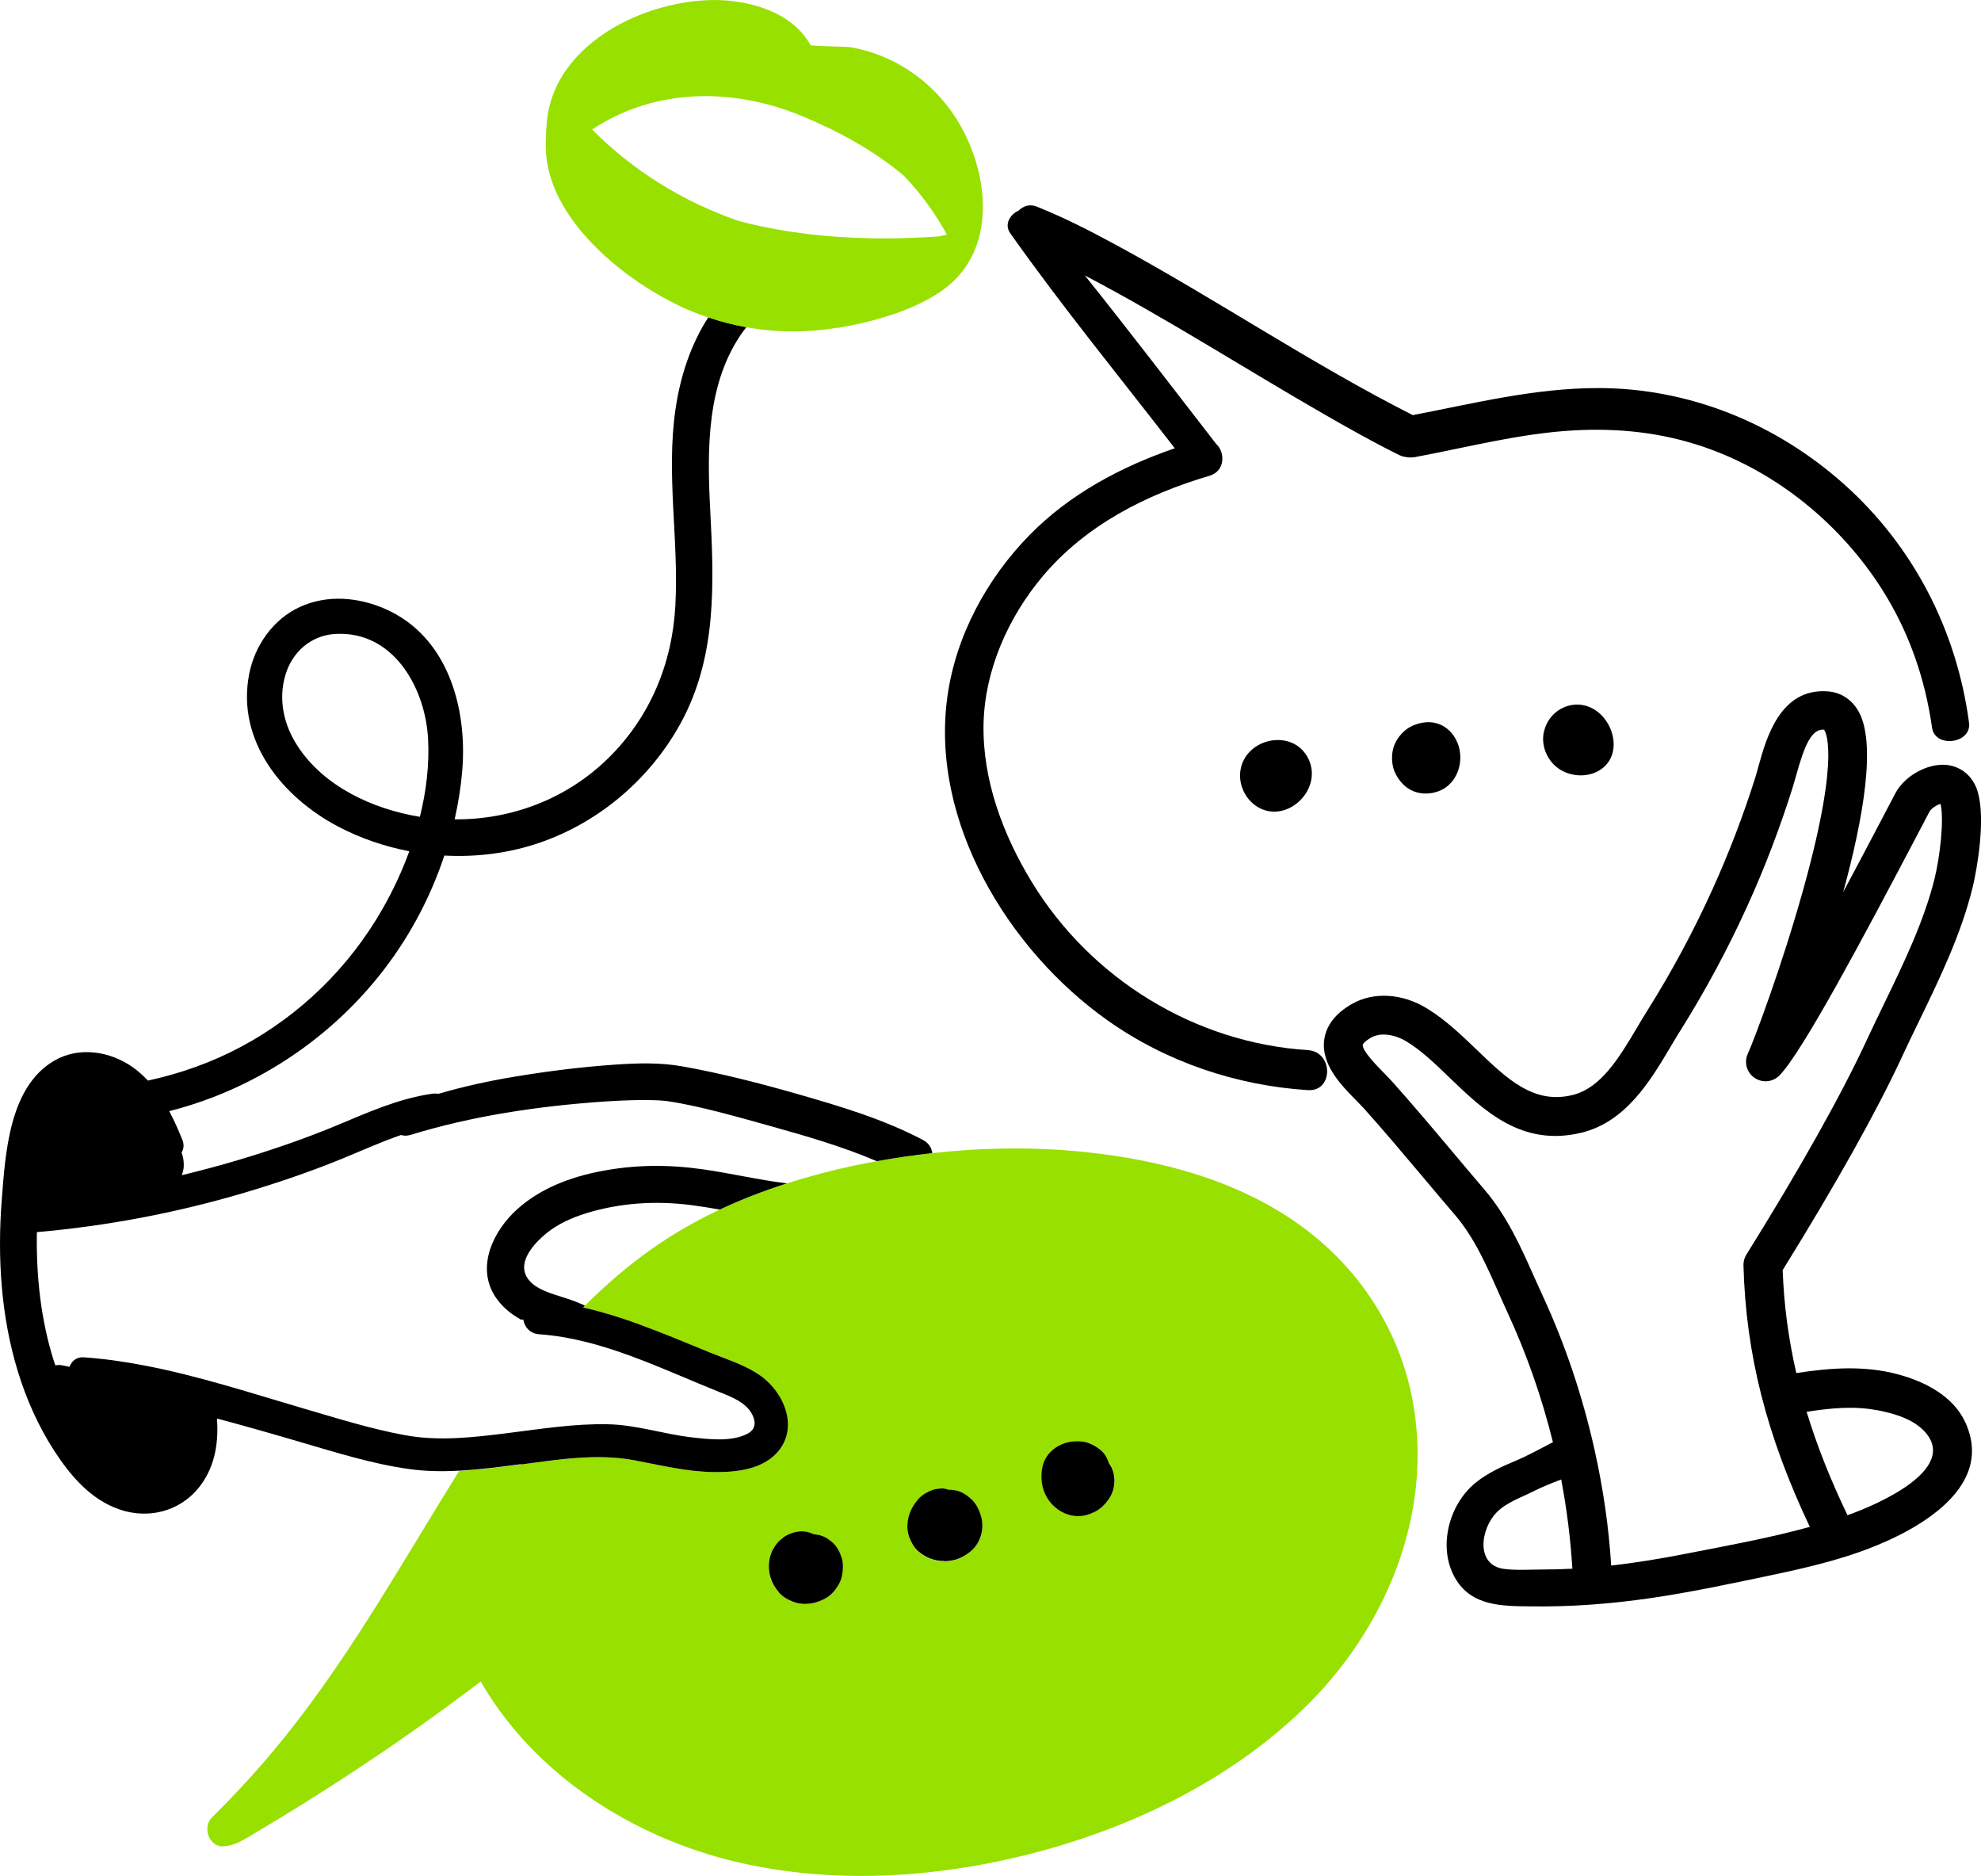
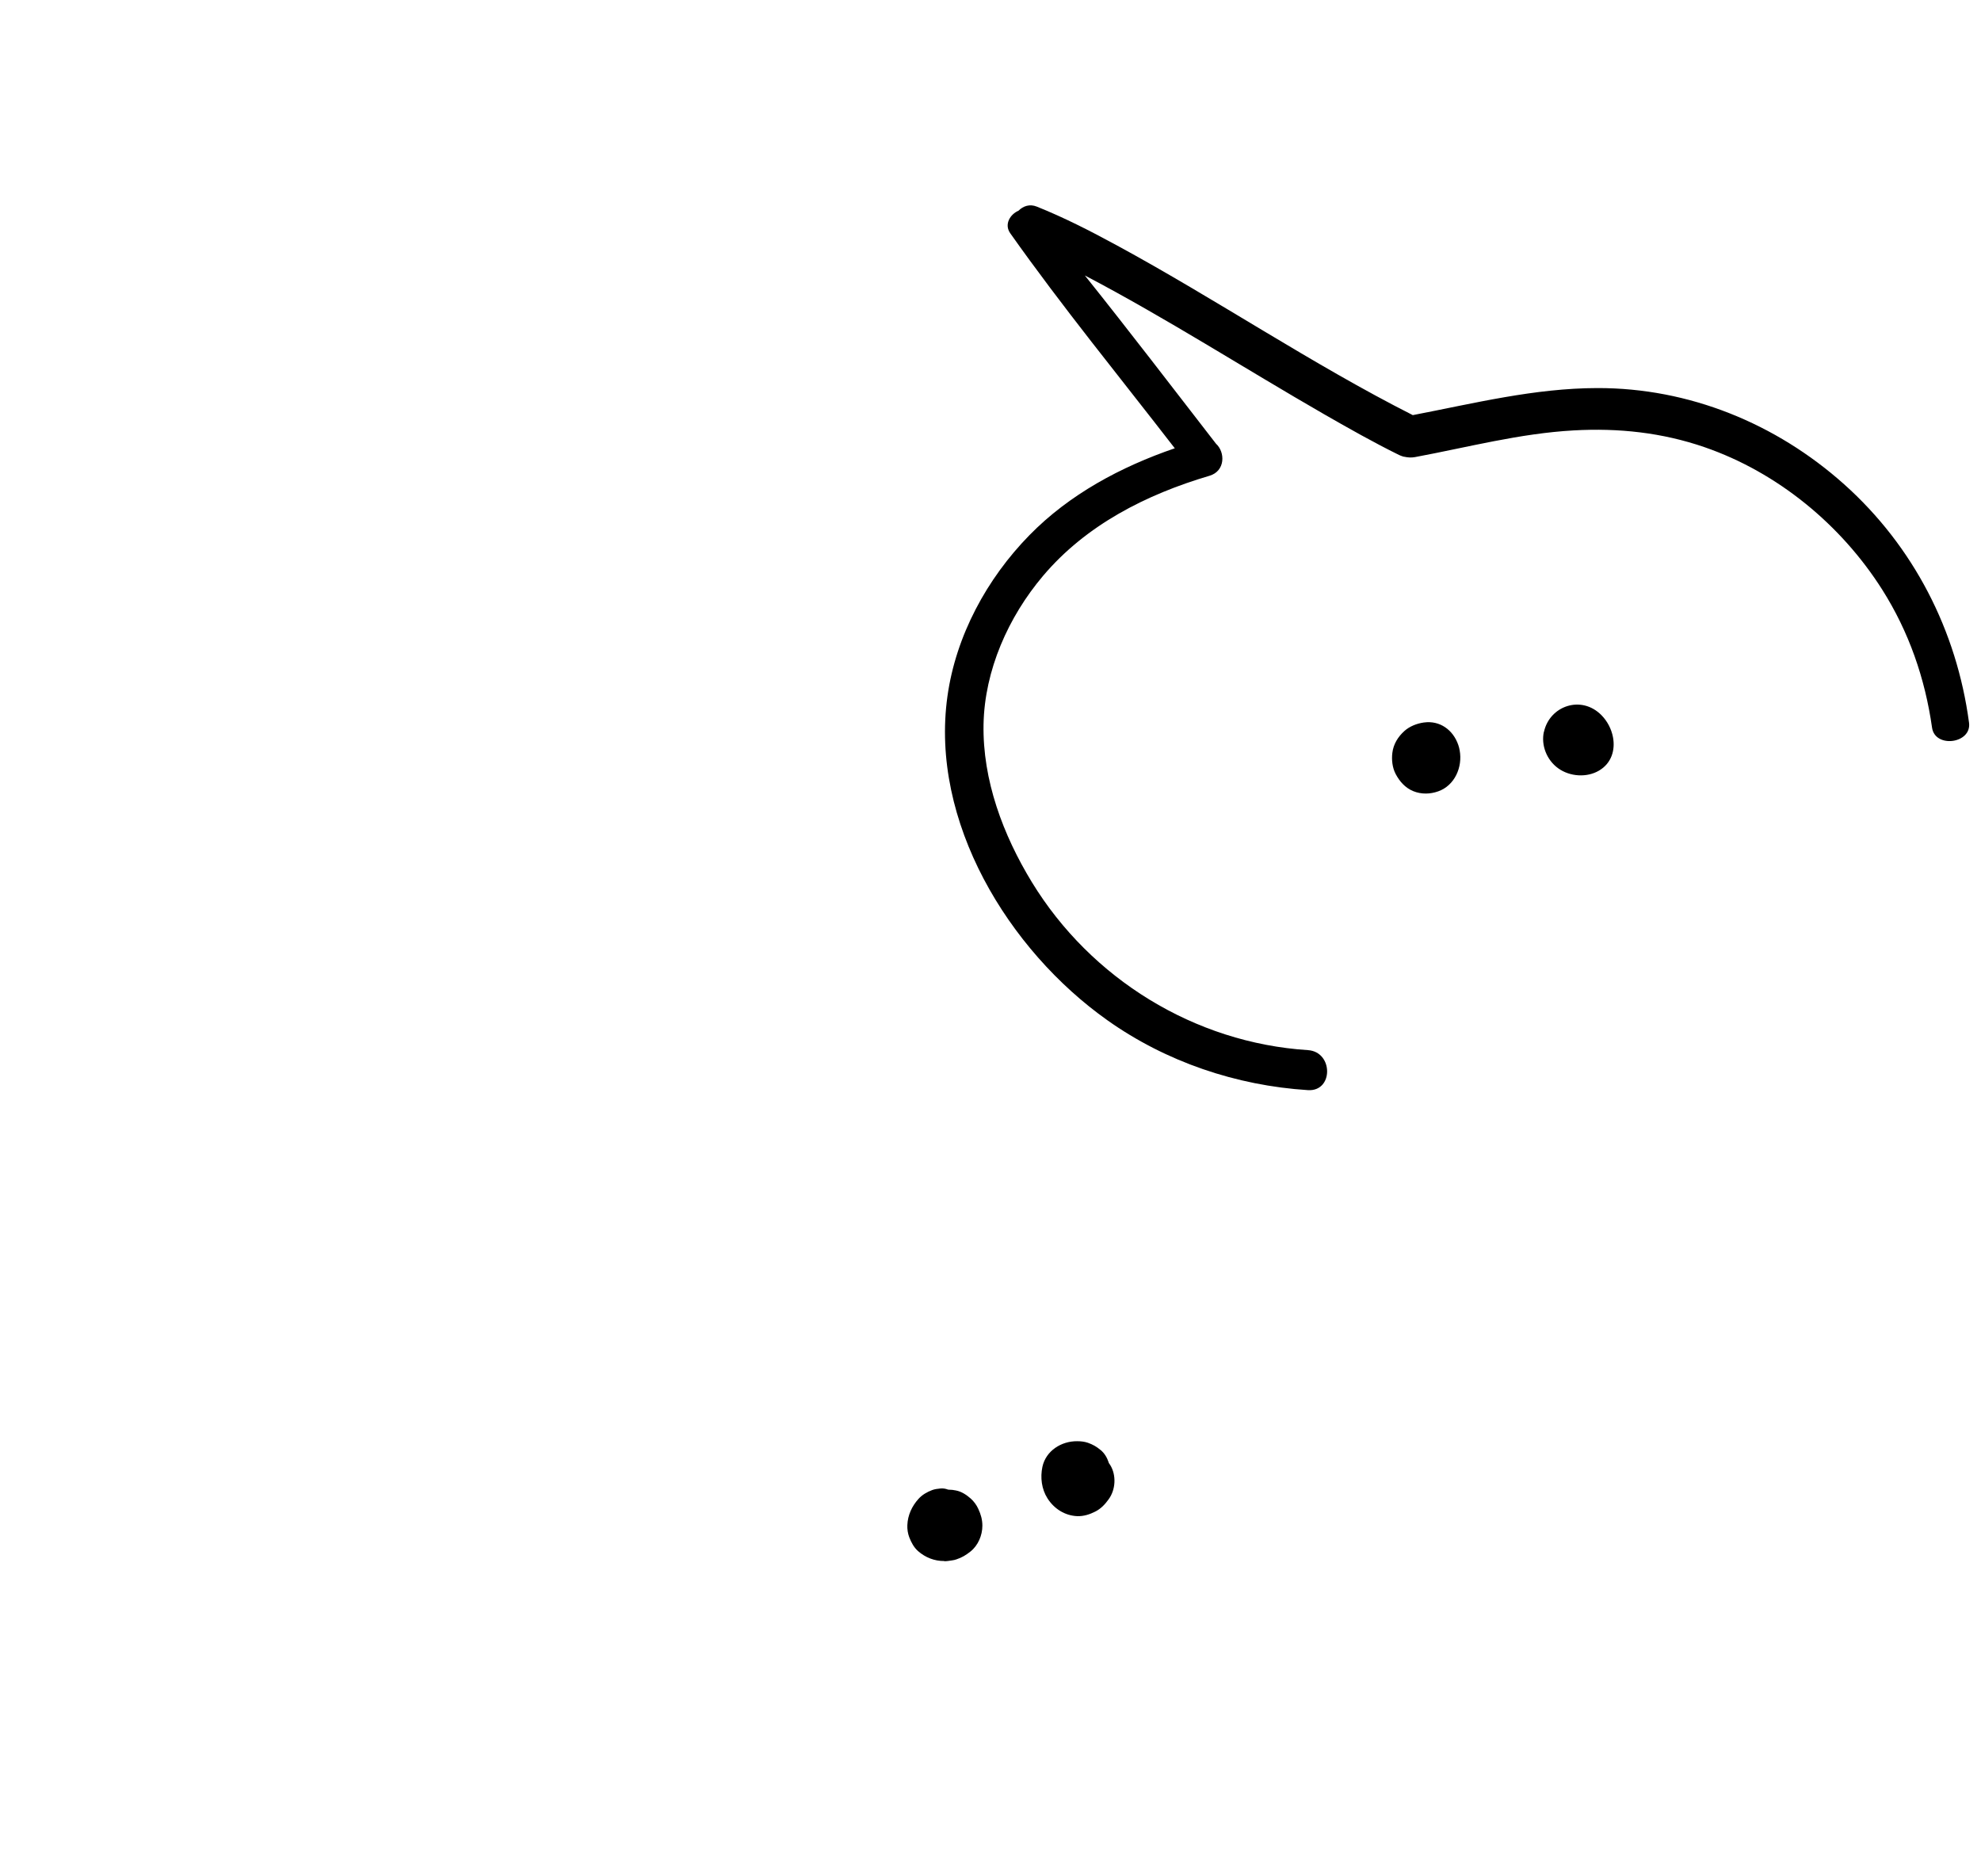
<svg xmlns="http://www.w3.org/2000/svg" id="Capa_5" viewBox="0 0 203.57 192.73">
  <defs>
    <style>.cls-1{fill:#98e000;}</style>
  </defs>
-   <path class="cls-1" d="m133.22,125.61c-6.32-4.41-14.05-6.44-21.63-7.24-5.23-.55-10.53-.48-15.77.1-1.91.21-3.81.49-5.7.83-.82.15-1.63.3-2.44.47-2.29.49-4.57,1.1-6.81,1.81-2.36.75-4.67,1.64-6.9,2.69-2.42,1.14-4.76,2.47-6.96,4.02-2.49,1.75-4.77,3.73-6.9,5.85-.06.06-.13.13-.19.19,2.5.56,4.94,1.4,7.35,2.33,1.92.75,3.82,1.55,5.74,2.32,1.75.7,3.63,1.28,5.18,2.39,2.44,1.75,3.95,5.42,1.62,7.92-1.59,1.71-4.24,1.98-6.44,1.95-2.8-.04-5.49-.71-8.23-1.22-3.81-.71-7.81-.05-11.62.44-2.11.28-4.22.56-6.34.67-.13.2-.26.41-.38.61-5.96,9.6-11.47,19.52-18.77,28.22-1.97,2.35-4.06,4.6-6.25,6.76-1.01,1-.31,3.09,1.23,2.97,1.16-.09,1.97-.64,2.97-1.23,1.15-.68,2.3-1.37,3.44-2.07,2.42-1.48,4.81-3,7.17-4.56,4.37-2.88,8.64-5.91,12.81-9.07,5.53,9.61,15.69,16.05,26.34,18.55,10.13,2.37,20.97,1.61,30.96-1.06,9.97-2.66,19.69-7.42,27.18-14.62,8.41-8.08,13.45-19.93,11.3-31.64-1.38-7.53-5.71-14.02-11.97-18.38Zm-39.98,31.09c.04-1.02.46-1.95,1.15-2.7.38-.42.88-.71,1.4-.9.27-.1.54-.13.83-.16.28-.03.55.01.8.11.03,0,.06,0,.08.01.24,0,.49.03.73.08.58.11,1.07.44,1.51.82.33.28.61.67.79,1.07.26.56.42,1.1.42,1.73,0,.99-.44,2.03-1.22,2.65-.47.37-.87.62-1.45.81-.14.05-.28.08-.42.1-.27.04-.54.09-.82.09-1.01,0-1.95-.36-2.7-1.02-.43-.39-.69-.88-.9-1.41-.16-.39-.22-.84-.2-1.26Zm20.7-2.68c-.37.51-.81.97-1.38,1.27-.57.29-1.2.49-1.84.47-1.29-.04-2.39-.75-3.07-1.83-.61-.96-.75-2.15-.52-3.24.35-1.65,1.95-2.65,3.58-2.63.36,0,.74.05,1.09.16.51.17.88.39,1.29.73.42.34.69.82.86,1.32.06.08.11.15.16.23.64,1.05.56,2.52-.16,3.51Zm-34.39,4.94c.17-.25.36-.52.59-.72.23-.2.48-.41.76-.54.7-.34,1.48-.5,2.25-.26.15.05.3.11.44.18.15.01.3.03.44.06.57.1,1.09.41,1.51.79.45.4.75.96.93,1.53.19.62.16,1.24.05,1.87-.11.62-.44,1.15-.83,1.62-.28.34-.65.63-1.05.82-.59.29-1.09.42-1.75.47-.45.03-.94-.04-1.36-.2-.56-.22-1.11-.5-1.51-.98-.4-.48-.68-.94-.87-1.54-.31-.99-.19-2.22.39-3.1Z" />
-   <path d="m80.03,163.6c.4.47.94.76,1.51.98.42.16.91.23,1.36.2.66-.04,1.16-.18,1.75-.47.39-.19.77-.48,1.05-.82.39-.48.72-1.01.83-1.62.11-.63.15-1.24-.05-1.87-.18-.56-.48-1.13-.93-1.53-.43-.38-.94-.69-1.51-.79-.15-.02-.3-.05-.44-.06-.14-.07-.29-.13-.44-.18-.76-.24-1.55-.08-2.25.26-.28.13-.53.34-.76.54-.23.2-.43.47-.59.72-.58.87-.7,2.1-.39,3.1.19.6.47,1.07.87,1.54Z" />
+   <path d="m80.03,163.6Z" />
  <path d="m97.04,160.4c.27,0,.55-.05.82-.09.14-.02.28-.05.42-.1.58-.19.98-.44,1.45-.81.78-.62,1.22-1.66,1.22-2.65,0-.63-.16-1.17-.42-1.73-.18-.4-.46-.78-.79-1.07-.44-.38-.93-.71-1.51-.82-.23-.05-.48-.08-.73-.08-.03,0-.06,0-.08-.01-.26-.1-.52-.14-.8-.11-.29.03-.56.06-.83.16-.53.2-1.02.48-1.4.9-.68.75-1.11,1.68-1.15,2.7-.02.42.05.87.2,1.26.21.53.47,1.03.9,1.41.75.66,1.69,1.03,2.7,1.02Z" />
  <path d="m113.94,150.28c-.17-.51-.43-.98-.86-1.32-.41-.34-.78-.55-1.29-.73-.35-.12-.73-.16-1.09-.16-1.62-.02-3.22.97-3.58,2.63-.23,1.09-.09,2.28.52,3.24.68,1.07,1.79,1.78,3.07,1.83.65.02,1.27-.18,1.84-.47.58-.29,1.01-.75,1.38-1.27.72-.99.8-2.46.16-3.51-.05-.08-.11-.15-.16-.23Z" />
-   <path d="m53.52,150.46c3.8-.5,7.8-1.15,11.62-.44,2.74.51,5.42,1.19,8.23,1.22,2.2.03,4.85-.24,6.44-1.95,2.33-2.5.82-6.17-1.62-7.92-1.54-1.11-3.43-1.68-5.18-2.39-1.91-.77-3.81-1.58-5.74-2.32-2.4-.93-4.84-1.77-7.35-2.33.06-.06.13-.13.19-.19-.82-.39-1.68-.68-2.58-.96-1.26-.4-3.06-.94-3.56-2.33-.56-1.55,1.11-3.28,2.2-4.16,1.19-.96,2.62-1.59,4.06-2.04,3.51-1.08,7.16-1.3,10.79-.84.99.13,1.97.29,2.95.46,2.23-1.05,4.54-1.94,6.9-2.69-2.91-.35-5.78-1.04-8.68-1.45-3.55-.5-6.97-.48-10.5.21-3.09.6-6.14,1.75-8.51,3.87-2.47,2.2-4.3,5.93-2.28,9.02.67,1.02,1.61,1.78,2.66,2.36l.21-.03c.12.75.66,1.45,1.63,1.52,6.51.46,12.66,3.6,18.63,5.98,1.21.48,2.69,1.07,3.29,2.31.4.82.28,1.52-.51,1.93-1.64.86-3.98.57-5.75.37-2.83-.32-5.65-1.28-8.56-1.34-3.5-.08-6.98.49-10.44.92-3.46.43-6.99.84-10.45.2-3.49-.64-6.91-1.72-10.31-2.71-5.4-1.58-10.89-3.39-16.47-4.45-2.07-.4-4.16-.7-6.26-.84-.71-.05-1.21.4-1.43.98-.24-.05-.47-.1-.71-.15-.25-.05-.5-.05-.74,0-.04-.12-.09-.24-.13-.36-1.37-4.31-1.85-8.82-1.77-13.33,7.2-.63,14.33-1.98,21.26-4.03,3.44-1.02,6.85-2.18,10.17-3.54,1.99-.82,3.96-1.71,5.99-2.41.27.09.59.1.95,0,6.31-1.95,13.12-2.96,19.69-3.42,1.33-.09,2.67-.16,4.01-.17.51,0,1.02,0,1.54.02.22,0,.43.02.65.04.07,0,.53.05.51.05,3.11.44,7.2,1.61,10.57,2.55,3.69,1.03,7.43,2.11,10.97,3.62,1.89-.34,3.79-.62,5.7-.83-.06-.53-.35-1.04-.99-1.37-4.06-2.13-8.47-3.44-12.86-4.7-3.89-1.11-7.84-2.13-11.83-2.84-2.3-.41-4.6-.34-6.92-.18-3.46.24-6.91.67-10.33,1.24-2.65.44-5.26,1.01-7.82,1.76-.23-.04-.47-.04-.71,0-3.39.5-6.47,1.88-9.6,3.19-3.31,1.38-6.71,2.55-10.15,3.58-1.96.59-3.93,1.11-5.91,1.59.1-.27.18-.55.2-.87.03-.48-.05-1-.22-1.46.21-.35.28-.78.09-1.27-.4-1.01-.85-2.02-1.36-2.98,9.26-2.34,17.62-8.09,23.14-16.01,2.18-3.13,3.92-6.6,5.13-10.25,3.31.18,6.64-.24,9.77-1.31,6.17-2.11,11.42-6.61,14.54-12.33,3.72-6.84,3.4-14.36,3.01-21.9-.32-6.21-.4-13.17,3.47-18.43.08-.11.17-.21.26-.32-1.33-.24-2.64-.58-3.92-1.01-1.81,2.78-2.88,6.08-3.37,9.41-.99,6.73.35,13.46-.02,20.21-.32,5.99-2.63,11.52-6.95,15.73-4.21,4.11-9.87,6.28-15.73,6.23.37-1.65.64-3.31.78-4.99.54-6.49-1.49-13.81-7.92-16.63-2.79-1.22-5.97-1.49-8.79-.19-2.74,1.27-4.63,3.98-5.19,6.91-1.32,6.84,3.42,12.64,9.18,15.66,2.28,1.19,4.74,2.03,7.28,2.52-.75,2.06-1.68,4.05-2.74,5.9-3.41,5.98-8.43,10.91-14.5,14.16-3.04,1.63-6.28,2.78-9.62,3.5-.47-.49-.97-.96-1.54-1.36-2.36-1.67-5.56-2.18-8.13-.66-4.61,2.73-4.98,9.55-5.35,14.28-.46,5.89-.08,11.97,1.66,17.64.87,2.84,2.1,5.6,3.71,8.1,1.66,2.56,3.73,5.02,6.7,6.05,3.29,1.14,6.78.03,8.67-2.91,1.26-1.96,1.53-4.18,1.38-6.42,2.85.76,5.69,1.57,8.54,2.41,3.67,1.07,7.39,2.25,11.19,2.78,1.72.24,3.43.26,5.15.17,2.12-.11,4.23-.39,6.34-.67Zm-22.92-73.78c-1.45-2.21-2.04-4.84-1.25-7.4.7-2.29,2.58-3.96,5-4.14,6.04-.43,9.37,5.52,9.64,10.79.14,2.66-.19,5.36-.84,7.99-4.87-.79-9.86-3.13-12.55-7.24Z" />
-   <path d="m127.45,79.3c-.15,1.34.5,2.74,1.62,3.5,2.71,1.83,6.14-.93,5.7-3.83-.05-.33-.15-.67-.31-1-1.58-3.26-6.63-2.14-7.01,1.33Z" />
  <path d="m146.31,74.23c-.71.1-1.46.39-2,.88-.66.6-1.12,1.34-1.23,2.24-.09.72,0,1.52.34,2.17.4.76.98,1.42,1.8,1.76.84.34,1.74.32,2.58.02,1.69-.6,2.51-2.49,2.2-4.19-.03-.19-.08-.38-.14-.56-.53-1.56-1.9-2.55-3.54-2.32Z" />
  <path d="m158.65,75.19c-.3,1.36.28,2.89,1.48,3.75s2.94.97,4.19.23c1.29-.76,1.68-2.13,1.43-3.44-.16-.83-.57-1.63-1.18-2.25-2.08-2.11-5.33-.95-5.91,1.71Z" />
-   <path d="m195.44,108.6c.56-1.22,1.16-2.44,1.75-3.66,2.13-4.4,4.34-8.95,5.52-13.77.43-1.76,1.37-6.97.52-9.83-.46-1.56-1.66-2.59-3.2-2.75-1.95-.19-4.3,1.11-5.26,2.91-.36.67-.86,1.63-1.47,2.8-.93,1.77-2.33,4.44-3.89,7.35,2.08-7.61,3.44-15.41,1.54-18.63-.7-1.19-1.82-1.9-3.15-1.99-4.88-.35-6.3,4.85-7.08,7.64-.12.42-.22.82-.33,1.17-1.23,3.9-2.71,7.77-4.4,11.5-1.94,4.29-4.2,8.5-6.71,12.49-.36.57-.71,1.16-1.07,1.77-1.81,3.05-3.69,6.2-6.64,6.91-3.98.95-6.67-1.63-9.79-4.63-1.58-1.52-3.22-3.09-5.12-4.26-2.54-1.57-5.51-1.75-7.74-.47-1.68.96-2.63,2.19-2.84,3.66-.35,2.54,1.73,4.67,3.26,6.22.3.3.58.59.82.85,2.08,2.32,4.13,4.76,6.11,7.11,1.07,1.27,2.13,2.54,3.21,3.79,1.99,2.32,3.21,5.08,4.51,8.01.31.69.61,1.38.93,2.07,1.97,4.26,3.53,8.74,4.66,13.31-1.26.65-2.5,1.35-3.79,1.89-1.49.63-2.95,1.28-4.21,2.32-2.71,2.24-3.85,6.62-2.05,9.75,1.7,2.95,4.93,2.88,7.92,2.91,4.08.05,8.12-.26,12.16-.85,3.87-.56,7.7-1.37,11.53-2.17,3.24-.68,6.49-1.38,9.63-2.46,5.32-1.82,14.48-6.34,11.17-13.47-1.25-2.68-4.17-4.16-6.9-4.89-3.45-.93-6.97-.67-10.45-.13-.8-3.49-1.27-6.97-1.4-10.58,5.43-8.76,9.67-16.32,12.25-21.89Zm-40.81,52.6c-3.05-.35-2.5-4.14-.81-5.84,1.01-1.01,2.46-1.49,3.71-2.12.93-.47,1.91-.86,2.9-1.24.58,3.04.96,6.11,1.15,9.17-1,.05-2,.08-2.99.08-1.3,0-2.67.1-3.96-.05Zm18.67-1.58c-2.56.5-5.14.93-7.73,1.23-.25-3.97-.83-7.95-1.71-11.89,0-.04-.02-.09-.03-.13-1.21-5.38-2.97-10.66-5.28-15.66-.31-.67-.61-1.34-.91-2.01-1.36-3.06-2.77-6.22-5.13-8.98-1.07-1.25-2.13-2.51-3.19-3.77-2-2.38-4.07-4.84-6.19-7.21-.28-.31-.6-.64-.94-.99-.67-.68-2.23-2.27-2.15-2.87,0-.06.18-.35.86-.74,1.07-.61,2.61-.24,3.65.41,1.54.94,2.95,2.3,4.44,3.74,3.46,3.33,7.38,7.1,13.49,5.63,4.59-1.1,7.11-5.34,9.14-8.75.34-.58.68-1.15,1.02-1.69,2.61-4.15,4.95-8.51,6.97-12.97,1.76-3.88,3.29-7.9,4.57-11.95.12-.39.25-.83.38-1.3.87-3.13,1.57-4.83,2.87-4.76.02.02,1.87,2.03-2.08,16.26-2.24,8.07-5.13,15.71-5.74,17.03-.41.89-.12,1.94.69,2.49.81.55,1.89.44,2.57-.26,2.37-2.46,8.44-13.85,13.95-24.32.61-1.16,1.11-2.11,1.46-2.78.17-.32.76-.69,1.13-.79.39,1.61-.07,5.48-.6,7.63-1.08,4.4-3.19,8.76-5.23,12.97-.6,1.25-1.21,2.49-1.78,3.73-2.57,5.54-6.83,13.14-12.34,21.98-.21.33-.31.72-.3,1.11.25,9.13,2.37,17.47,6.82,26.86-4.17,1.15-8.48,1.93-12.69,2.75Zm19.55-14.75c1.72.33,3.74.89,4.96,2.24,3.52,3.91-5.16,7.56-7.73,8.48-.08.03-.15.05-.23.08-1.77-3.68-3.15-7.18-4.2-10.62,2.4-.38,4.89-.62,7.19-.17Z" />
  <path d="m120.71,46.06c-5.53,1.9-10.81,4.72-14.92,8.92-4.38,4.47-7.56,10.33-8.43,16.56-1.8,12.85,6.25,26.07,16.45,33.29,6.03,4.27,13.23,6.7,20.59,7.17,2.64.17,2.63-3.94,0-4.11-11.64-.75-22.29-7.32-28.36-17.25-2.96-4.85-5.08-10.49-4.97-16.23.11-5.56,2.55-11.03,6.11-15.24,4.43-5.24,10.61-8.37,17.11-10.29,1.63-.48,1.63-2.42.67-3.29-4.47-5.77-8.92-11.59-13.48-17.29,8.39,4.4,16.4,9.55,24.59,14.26,2.53,1.45,5.07,2.89,7.69,4.18.12.06.24.1.36.14.02,0,.03.01.05.02.05.02.1.02.16.03.35.08.72.1,1.09.03,5.43-1.01,10.75-2.43,16.29-2.74,4.6-.26,9.1.22,13.47,1.73,7.49,2.59,14.01,7.96,18.24,14.63,2.74,4.33,4.4,9.11,5.12,14.18.3,2.14,4.09,1.65,3.8-.51-1.26-9.46-5.7-18.12-12.84-24.5-7-6.25-15.94-9.9-25.35-9.88-6.47.01-12.67,1.57-18.97,2.78-10.43-5.28-20.16-11.88-30.43-17.45-2.67-1.45-5.38-2.84-8.2-3.97-.74-.3-1.41-.06-1.89.42-.86.37-1.49,1.4-.85,2.31,5.36,7.58,11.25,14.77,16.93,22.12Z" />
-   <path class="cls-1" d="m86.08,33.69c3.96-.66,9.67-2.21,12.44-5.36,4.13-4.69,2.57-12.21-.74-16.87-1.61-2.26-3.78-4.11-6.28-5.3-1.28-.61-2.65-1.05-4.04-1.3-.44-.08-4.11-.11-4.17-.22C81.33,1.02,76.35-.21,72.42.03c-3.27.2-6.61,1.2-9.42,2.84-3.82,2.27-6.59,5.65-6.84,10.07,0,.11-.01.21-.02.32-.05.86-.08,1.71-.02,2.57.56,7.28,8.89,13.69,15.12,16.22.51.21,1.02.39,1.54.56,1.28.43,2.59.78,3.92,1.01,3.08.55,6.25.57,9.36.05Zm-25.23-20.4c.54-.34,1.08-.67,1.64-.97,6.27-3.34,13.57-3.06,20.04-.35,3.67,1.53,7.32,3.52,10.37,6.1,1.73,1.81,3.21,3.84,4.4,6.03-.27.06-.55.13-.82.19-7.04.49-13.96.14-20.52-1.57-5.69-1.95-10.9-5.16-15.12-9.42Z" />
</svg>